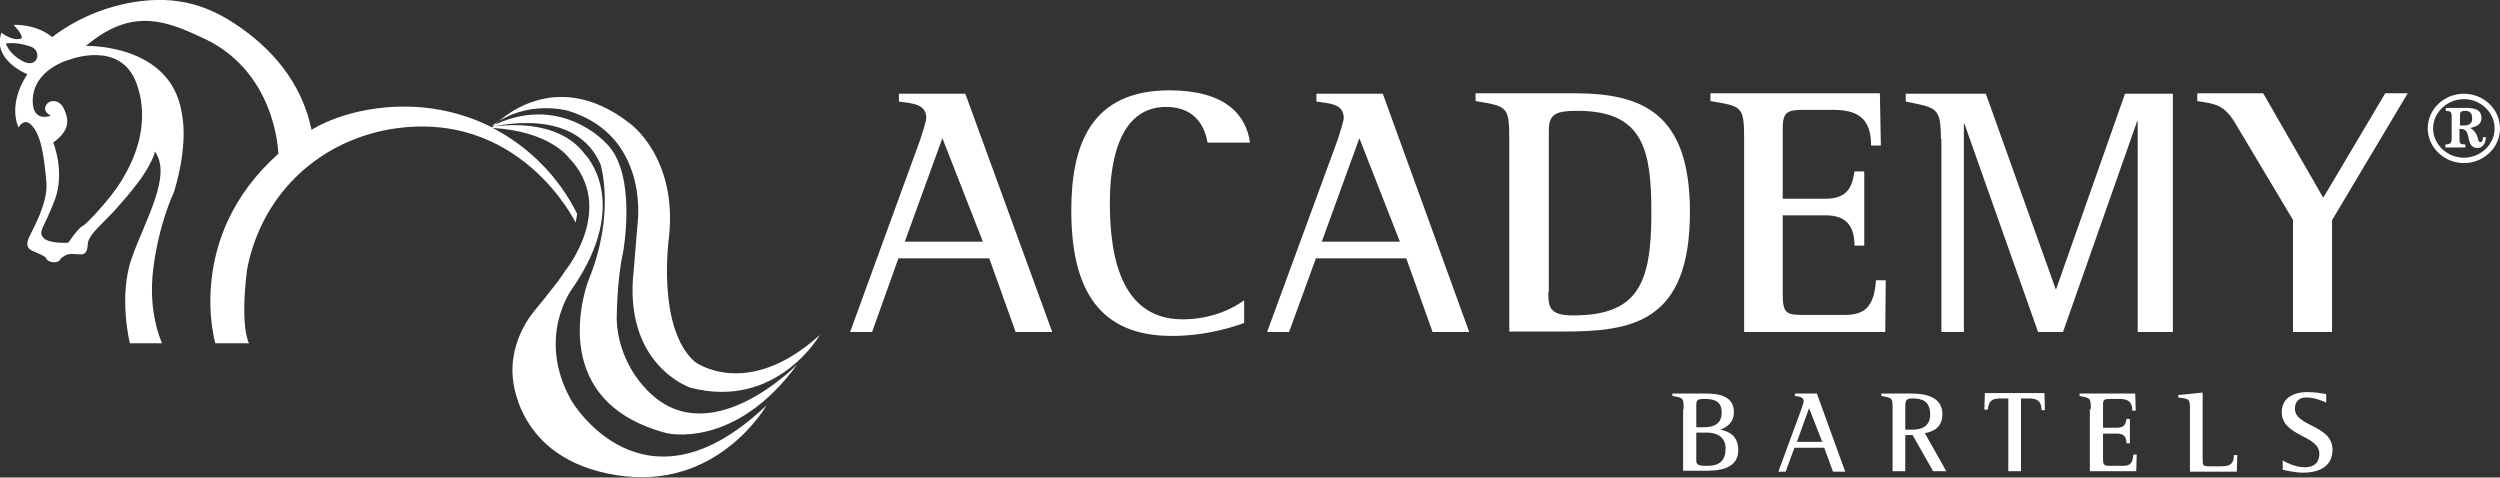
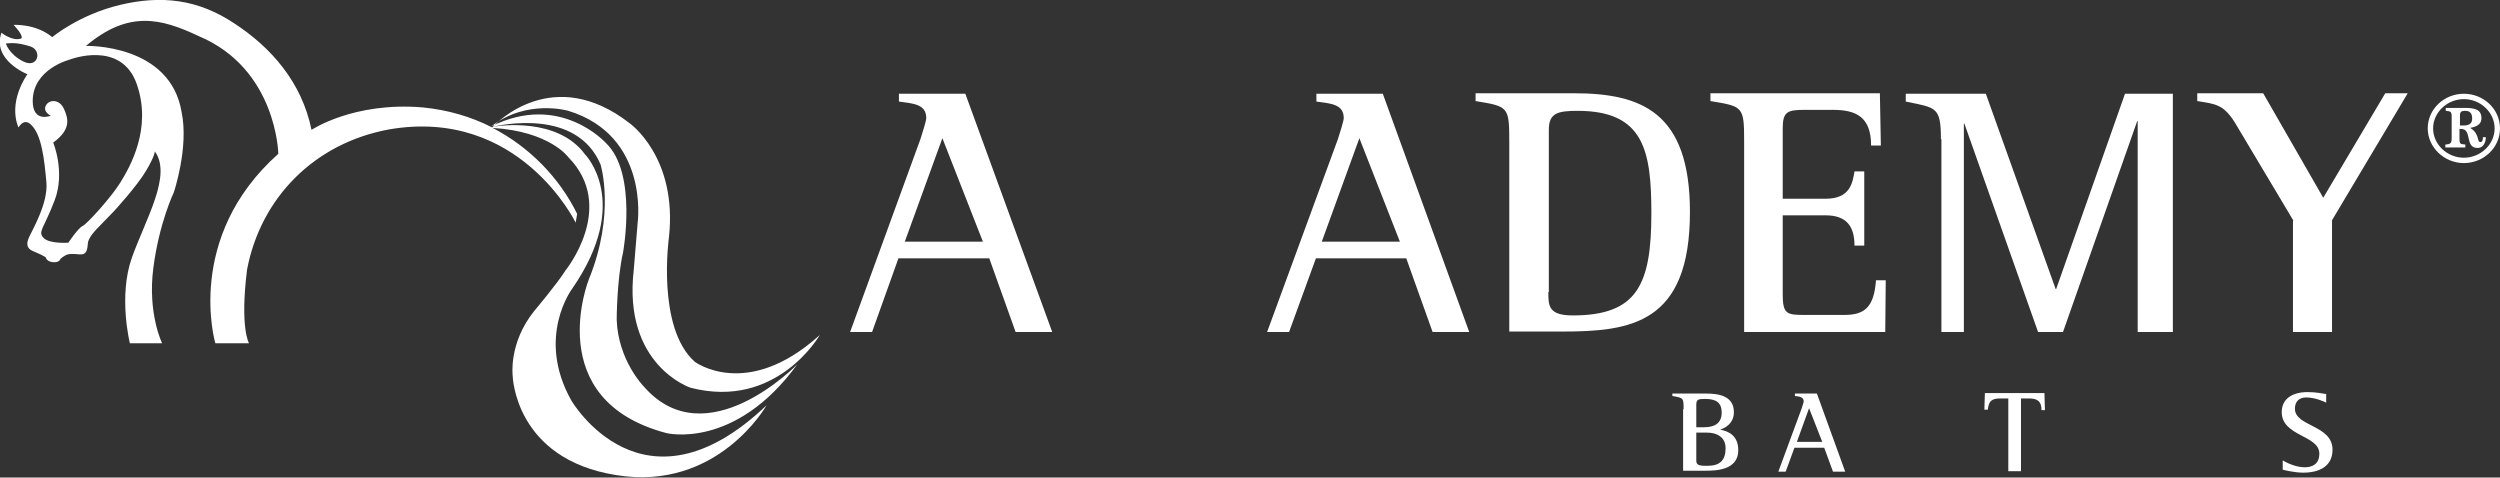
<svg xmlns="http://www.w3.org/2000/svg" version="1.1" id="Layer_1" x="0px" y="0px" viewBox="0 0 512 97.8" style="enable-background:new 0 0 512 97.8;" xml:space="preserve">
  <rect x="0" y="0" width="512" height="97.8" fill="#333333" stroke="none" />
  <style type="text/css">
	.st0{fill:#FFFFFF;}
</style>
  <g>
    <path class="st0" d="M129.8,55.2c-2.3,19.6,11.6,24.2,11.6,24.2c17.7,4.6,26.5-10.8,26.5-10.8c-14.9,13.5-25.6,5.5-25.6,5.5   c-7.9-7-5.3-25.5-5.3-25.5c1.8-16.5-8.1-23.4-8.1-23.4c-15.5-12-27.1-0.2-28.1,0.9c-4.3-2.2-9.1-3.6-14.2-4.1   c-14.2-1.2-22.8,4.6-22.8,4.6c-2-9.8-8.3-16.9-15.8-21.8c-7.5-5-15-5.8-23.4-3.8c-8.4,2-13.9,6.6-13.9,6.6C7.3,4.8,2.8,5.1,2.8,5.1   c1.3,1.4,2,2.6,1.5,2.8c-1.8,0.6-4-1.2-4-1.2c-2,5.6,5.3,8.5,5.3,8.5c-4.2,6.4-1.8,10.9-1.8,10.9s1-1.9,2.4-0.7   c2.4,2,2.9,7.6,3.3,11.9c0.4,4.3-2.9,9.8-3.6,11.4S5.8,51,6.7,51.4c2.9,1.2,2.7,1.4,2.7,1.4s0.2,0.8,1.5,0.9   c1.3,0.1,1.5-0.7,1.5-0.7s0.3-0.3,1-0.7c0.7-0.4,1.6-0.3,3-0.2s1.5-1.1,1.6-2.3c0.1-1.2,1.8-2.9,1.8-2.9l3.5-3.6   c0,0,4.7-5.1,6.6-8.3c1.9-3.2,1.8-4,1.8-4c3.6,4.9-1.9,13.9-4.7,21.8s-0.4,17.5-0.4,17.5h6.6c0,0-3-6.1-1.8-15.4   c1.2-9.3,4.2-15.5,4.2-15.5s3.1-9.2,1.6-16.4C34.9,8.9,17.6,9.4,17.6,9.4c8.7-7.3,15.3-5.7,23.1-2c16,6.7,16.3,24.1,16.3,24.1   C37.7,48.7,44.1,70.3,44.1,70.3H51c0,0-1.9-3.1-0.4-15.1c2.8-14.7,13.8-25.9,29.1-28.7c26.7-4.6,38.2,19.1,38.2,19.1l0.3-1.8   c-3.7-7.5-9.8-13.7-17.3-17.6c11.7,0.7,15.5,6,15.5,6c10,10.2-0.6,23.2-0.6,23.2c-1.6,2.6-6.4,8.3-6.4,8.3   C104.1,70.3,105,77,105,77s0.4,17,21.2,20.3C147,100.7,157,83,157,83c-25.4,24.2-40-1-40-1c-7.3-13,0.2-22.9,0.2-22.9   c12.3-17.8,2.6-27.5,2.6-27.5c-5.6-7.6-17.5-5.9-19.1-5.6c0,0,0,0,0,0c1.8-0.4,17.4-3.9,22.3,7.7c0,0,3.1,10-2.4,23.5   c0,0-9.9,24.7,15.9,31.5c0,0,14,3.5,26.8-14.1c0,0-18.7,19.3-31.5,4.5c0,0-5.2-5.3-5.5-13.6c0,0,0-8,1.3-13.8c0,0,3-16.2-3.5-22.4   c0,0-9.4-10.5-23.5-3.4c0,0,0,0,0,0c7.3-5.7,15.8-3.2,15.8-3.2c16.6,5.1,14.2,22.8,14.2,22.8L129.8,55.2z M4.8,12.6   c-3-1.5-3.6-3.7-3.6-3.7c1.3-0.1,2.4-0.2,5,0.6C8.7,10.3,7.8,14.1,4.8,12.6z M28,17.2c3.2,9.1-1.4,17-3.3,20.1s-6.9,8.6-7.8,9   c-0.9,0.4-2.9,3.4-2.9,3.4s-3.9,0.3-5.1-1c-1.2-1.3,0.1-1.9,2.3-7.7c2.2-5.8-0.3-11.8-0.3-11.8c3.7-2.7,3.1-4.9,2.2-6.9   c-0.9-2-3-2-3.7-0.7c-0.7,1.3,1,2.1,1,2.1s-3.7,1.5-3.7-3c0-6.6,7.6-8.5,7.6-8.5S24.8,8.1,28,17.2z" />
    <g>
      <g>
        <path class="st0" d="M188.5,28.5c0.4-1.2,1.2-3.8,1.2-4.3c0-2.9-2.7-3-5.6-3.4v-1.6h13.6L215.5,68h-7.5l-5.4-15.1H184L178.6,68     h-4.5L188.5,28.5z M185.3,49.5h16L193,28.3L185.3,49.5z" />
-         <path class="st0" d="M254.9,66.1c-1.8,0.7-7.7,2.7-14.9,2.7c-14.9,0-20.6-9.5-20.6-25.7c0-13.4,4-24.6,20.1-24.6     c11.3,0,15.7,4.9,16.5,10.7h-8.7c-0.4-2.4-1.9-7.3-8.5-7.3c-9.9,0-11.5,12-11.5,19.4c0,8.1,0.9,24.1,14.9,24.1     c6.3,0,10.7-2.5,12.6-3.9V66.1z" />
        <path class="st0" d="M274,28.5c0.4-1.2,1.2-3.8,1.2-4.3c0-2.9-2.7-3-5.6-3.4v-1.6h13.6L300.9,68h-7.5l-5.4-15.1h-18.5L264,68     h-4.5L274,28.5z M270.7,49.5h16l-8.3-21.2L270.7,49.5z" />
        <path class="st0" d="M309.1,29c0-7.2-0.2-7.2-6.9-8.3v-1.6h20.1c13.8,0,23.8,3.8,23.8,24.3c0,22.9-12.1,24.5-26.2,24.5h-10.8V29z      M317.1,59.8c0,2.8,0,4.8,5,4.8c13.2,0,16.1-6.3,16.1-20.9c0-12.8-1.5-21-15.1-21c-4.2,0-5.9,0.5-5.9,3.9V59.8z" />
        <path class="st0" d="M357.2,29c0-7.2-0.2-7.2-6.9-8.3v-1.6H385l0.2,10.7h-2c0-5.8-3-7.3-7.8-7.3h-5.7c-3.6,0-4.6,0.3-4.6,3.8     v14.4h8.8c5,0,5.5-3.2,5.9-5.6h2v15.2h-2c0-3.9-1.6-6.2-5.9-6.2h-8.8v16.2c0,4.1,0.9,4.2,4.6,4.2h8c4.1,0,6.1-1.5,6.5-7.1h2     L386.1,68h-28.9V29z" />
        <path class="st0" d="M397.5,28.5c0-6.7-1-6.4-7.2-7.7v-1.6h16.4l14.3,40h0.1l14.1-40h9.8V68h-7.2V24.8h-0.1L422.5,68h-5.1     l-15.1-42.7h-0.1V68h-4.6V28.5z" />
        <path class="st0" d="M469.7,45.2L458,25.6c-2.5-4.3-4.3-4.3-8-4.9v-1.6h13.5l12.3,21.4l12.7-21.4h4.6l-15.5,26V68h-8V45.2z" />
      </g>
      <g>
        <path class="st0" d="M344.8,83.8c0-2.3,0-2.3-2.3-2.7v-0.5h7c2.7,0,5.6,0.6,5.6,3.8c0,2.3-1.7,3.2-2.8,3.6v0     c1.7,0.3,3.7,1.2,3.7,4.2c0,4.2-4.8,4.2-6.8,4.2h-4.5V83.8z M347.4,87.5h1.6c2,0,3.6-0.7,3.6-3c0-2.1-1.2-2.8-3.4-2.8     c-1.4,0-1.8,0.1-1.8,1.2V87.5z M347.4,94.4c0,1,1,1,2.3,1c2.6,0,3.7-1.2,3.7-3.6c0-2.3-1.8-3.2-3.8-3.2h-2.2V94.4z" />
        <path class="st0" d="M369,83.6c0.1-0.4,0.4-1.2,0.4-1.4c0-0.9-0.9-1-1.8-1.1v-0.5h4.5l5.8,16h-2.5l-1.8-4.9h-6.1l-1.8,4.9h-1.5     L369,83.6z M368,90.5h5.2l-2.7-6.9L368,90.5z" />
-         <path class="st0" d="M387.6,83.8c0-2.3,0-2.3-2.3-2.7v-0.5h5.8c1.8,0,6.7,0,6.7,4.2c0,2.7-1.8,3.6-3.6,3.9l4.4,7.8h-2.7l-4.2-7.4     h-1.5v7.4h-2.6V83.8z M390.2,88h1.4c1.5,0,3.7-0.4,3.7-3.1c0-2.6-1.5-3.3-3.5-3.3c-1.6,0-1.6,0.4-1.6,2.1V88z" />
        <path class="st0" d="M411.3,81.6h-1.6c-1.9,0-2.4,0.6-2.6,2.3h-0.7l0.1-3.4h12.2l0.1,3.5h-0.7c0-1.8-0.8-2.4-2.6-2.4h-1.6v14.9     h-2.6V81.6z" />
-         <path class="st0" d="M428.2,83.8c0-2.3-0.1-2.3-2.3-2.7v-0.5h11.4l0.1,3.5h-0.7c0-1.9-1-2.4-2.6-2.4h-1.9c-1.2,0-1.5,0.1-1.5,1.2     v4.7h2.9c1.6,0,1.8-1,1.9-1.8h0.7v5h-0.7c0-1.3-0.5-2-1.9-2h-2.9V94c0,1.3,0.3,1.4,1.5,1.4h2.6c1.4,0,2-0.5,2.1-2.3h0.7l-0.1,3.4     h-9.5V83.8z" />
-         <path class="st0" d="M448.5,83.7c0-2-0.1-2-2.4-2.3v-0.5l5-0.5v13.3c0,1.8,0,1.8,1.6,1.8h2c1.5,0,2.8-0.1,2.8-2.3h0.7l-0.1,3.4     h-9.6V83.7z" />
        <path class="st0" d="M476.5,82.5c-0.6-0.3-2.4-1.1-4.2-1.1c-1.3,0-2.3,0.7-2.3,2.3c0,3.7,7.7,3.3,7.7,8.4c0,3.4-2.7,4.7-6,4.7     c-1.8,0-3.7-0.5-4.2-0.6v-1.9c0.7,0.4,2.6,1.4,4.5,1.4c1.5,0,3-0.6,3-2.8c0-3.8-7.7-3.5-7.7-8.5c0-2.6,2-4.1,5.3-4.1     c1.6,0,3.2,0.3,3.8,0.4V82.5z" />
      </g>
      <g>
        <path class="st0" d="M497.2,26.3c0-4,3.4-7.1,7.4-7.1s7.4,3.1,7.4,7.1s-3.4,7.1-7.4,7.1S497.2,30.2,497.2,26.3z M504.6,32.3     c3.4,0,6.3-2.7,6.3-6c0-3.3-2.9-6-6.3-6s-6.3,2.7-6.3,6C498.3,29.6,501.2,32.3,504.6,32.3z M500.9,29.6c0.9-0.1,1.2-0.2,1.2-1.3     v-4.5c0-1-0.3-1-1.2-1.1v-0.6h3.9c2,0,3.4,0.3,3.4,2.1c0,1.5-1.4,1.8-2.3,2c2,1.2,1.3,2.9,2.1,2.9c0.5,0,0.5-0.8,0.5-1h0.6     c0,0.7-0.3,2.2-1.7,2.2c-2.7,0-1-3.9-3.4-3.9h-0.3v1.9c0,1.2,0.1,1.2,1.2,1.3v0.6h-4.1V29.6z M503.8,25.7h0.7     c0.9,0,1.8-0.2,1.8-1.4c0-0.9-0.3-1.6-1.4-1.6s-1.1,0.4-1.1,1.2V25.7z" />
      </g>
    </g>
  </g>
</svg>